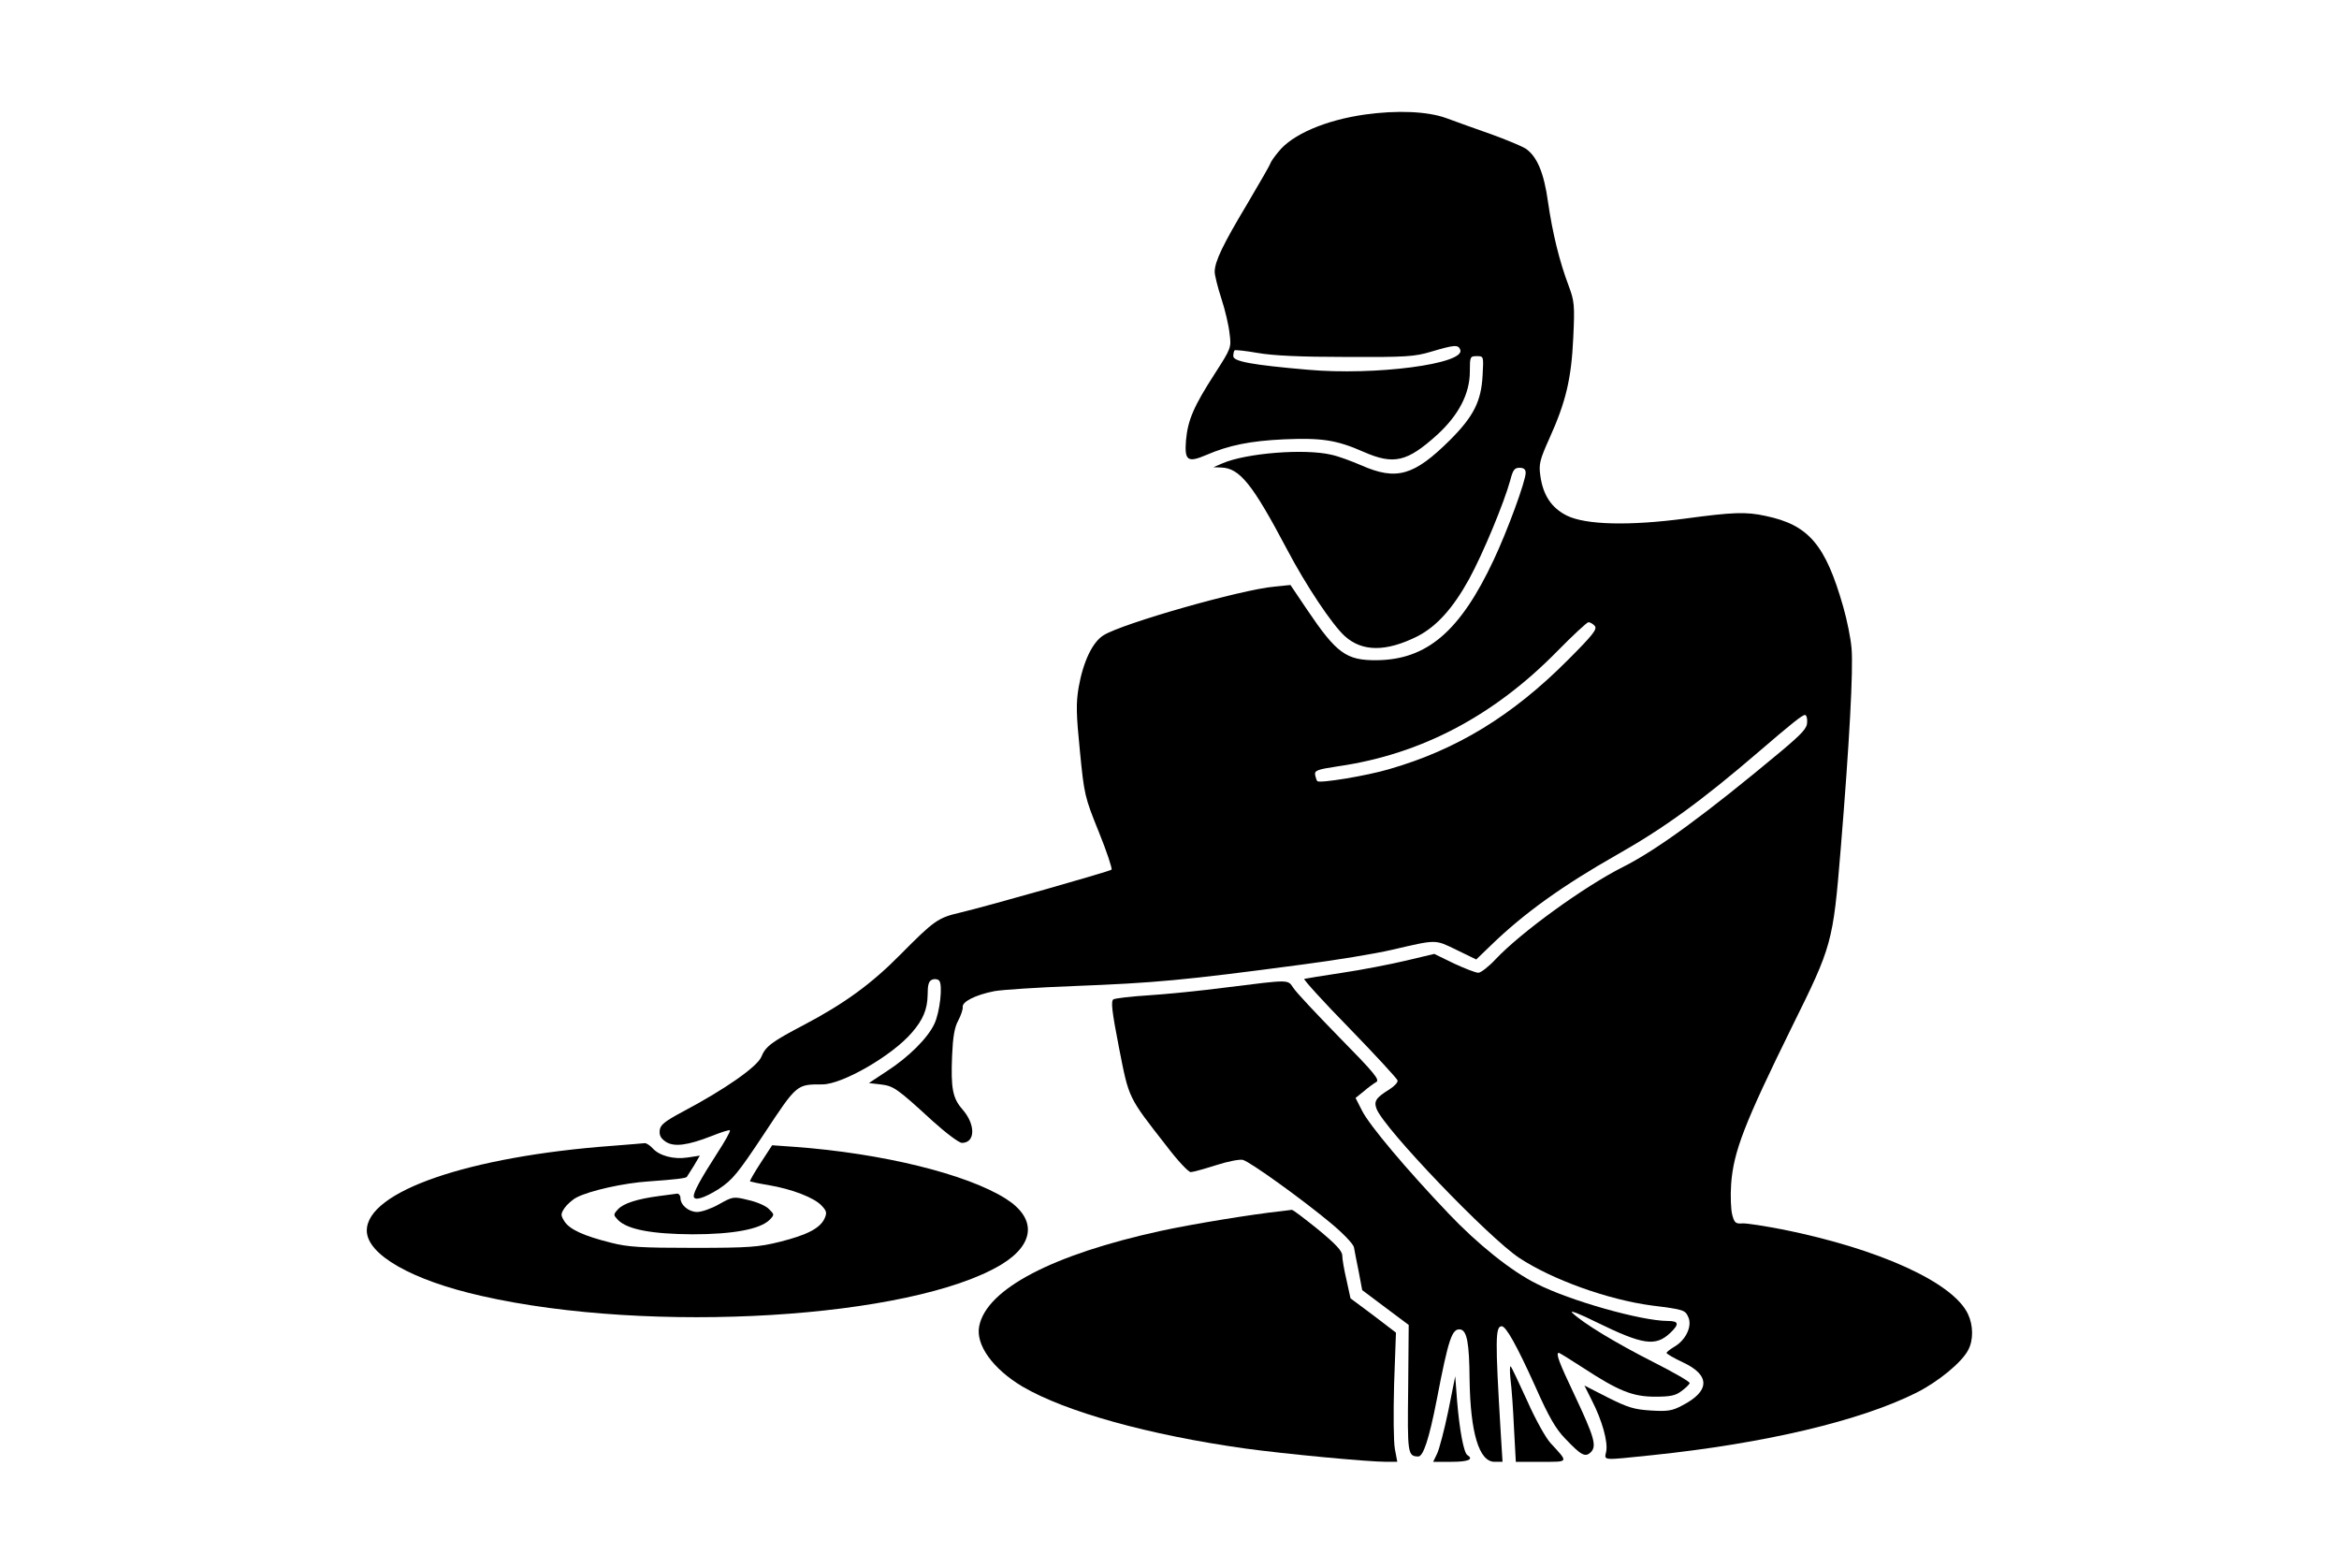
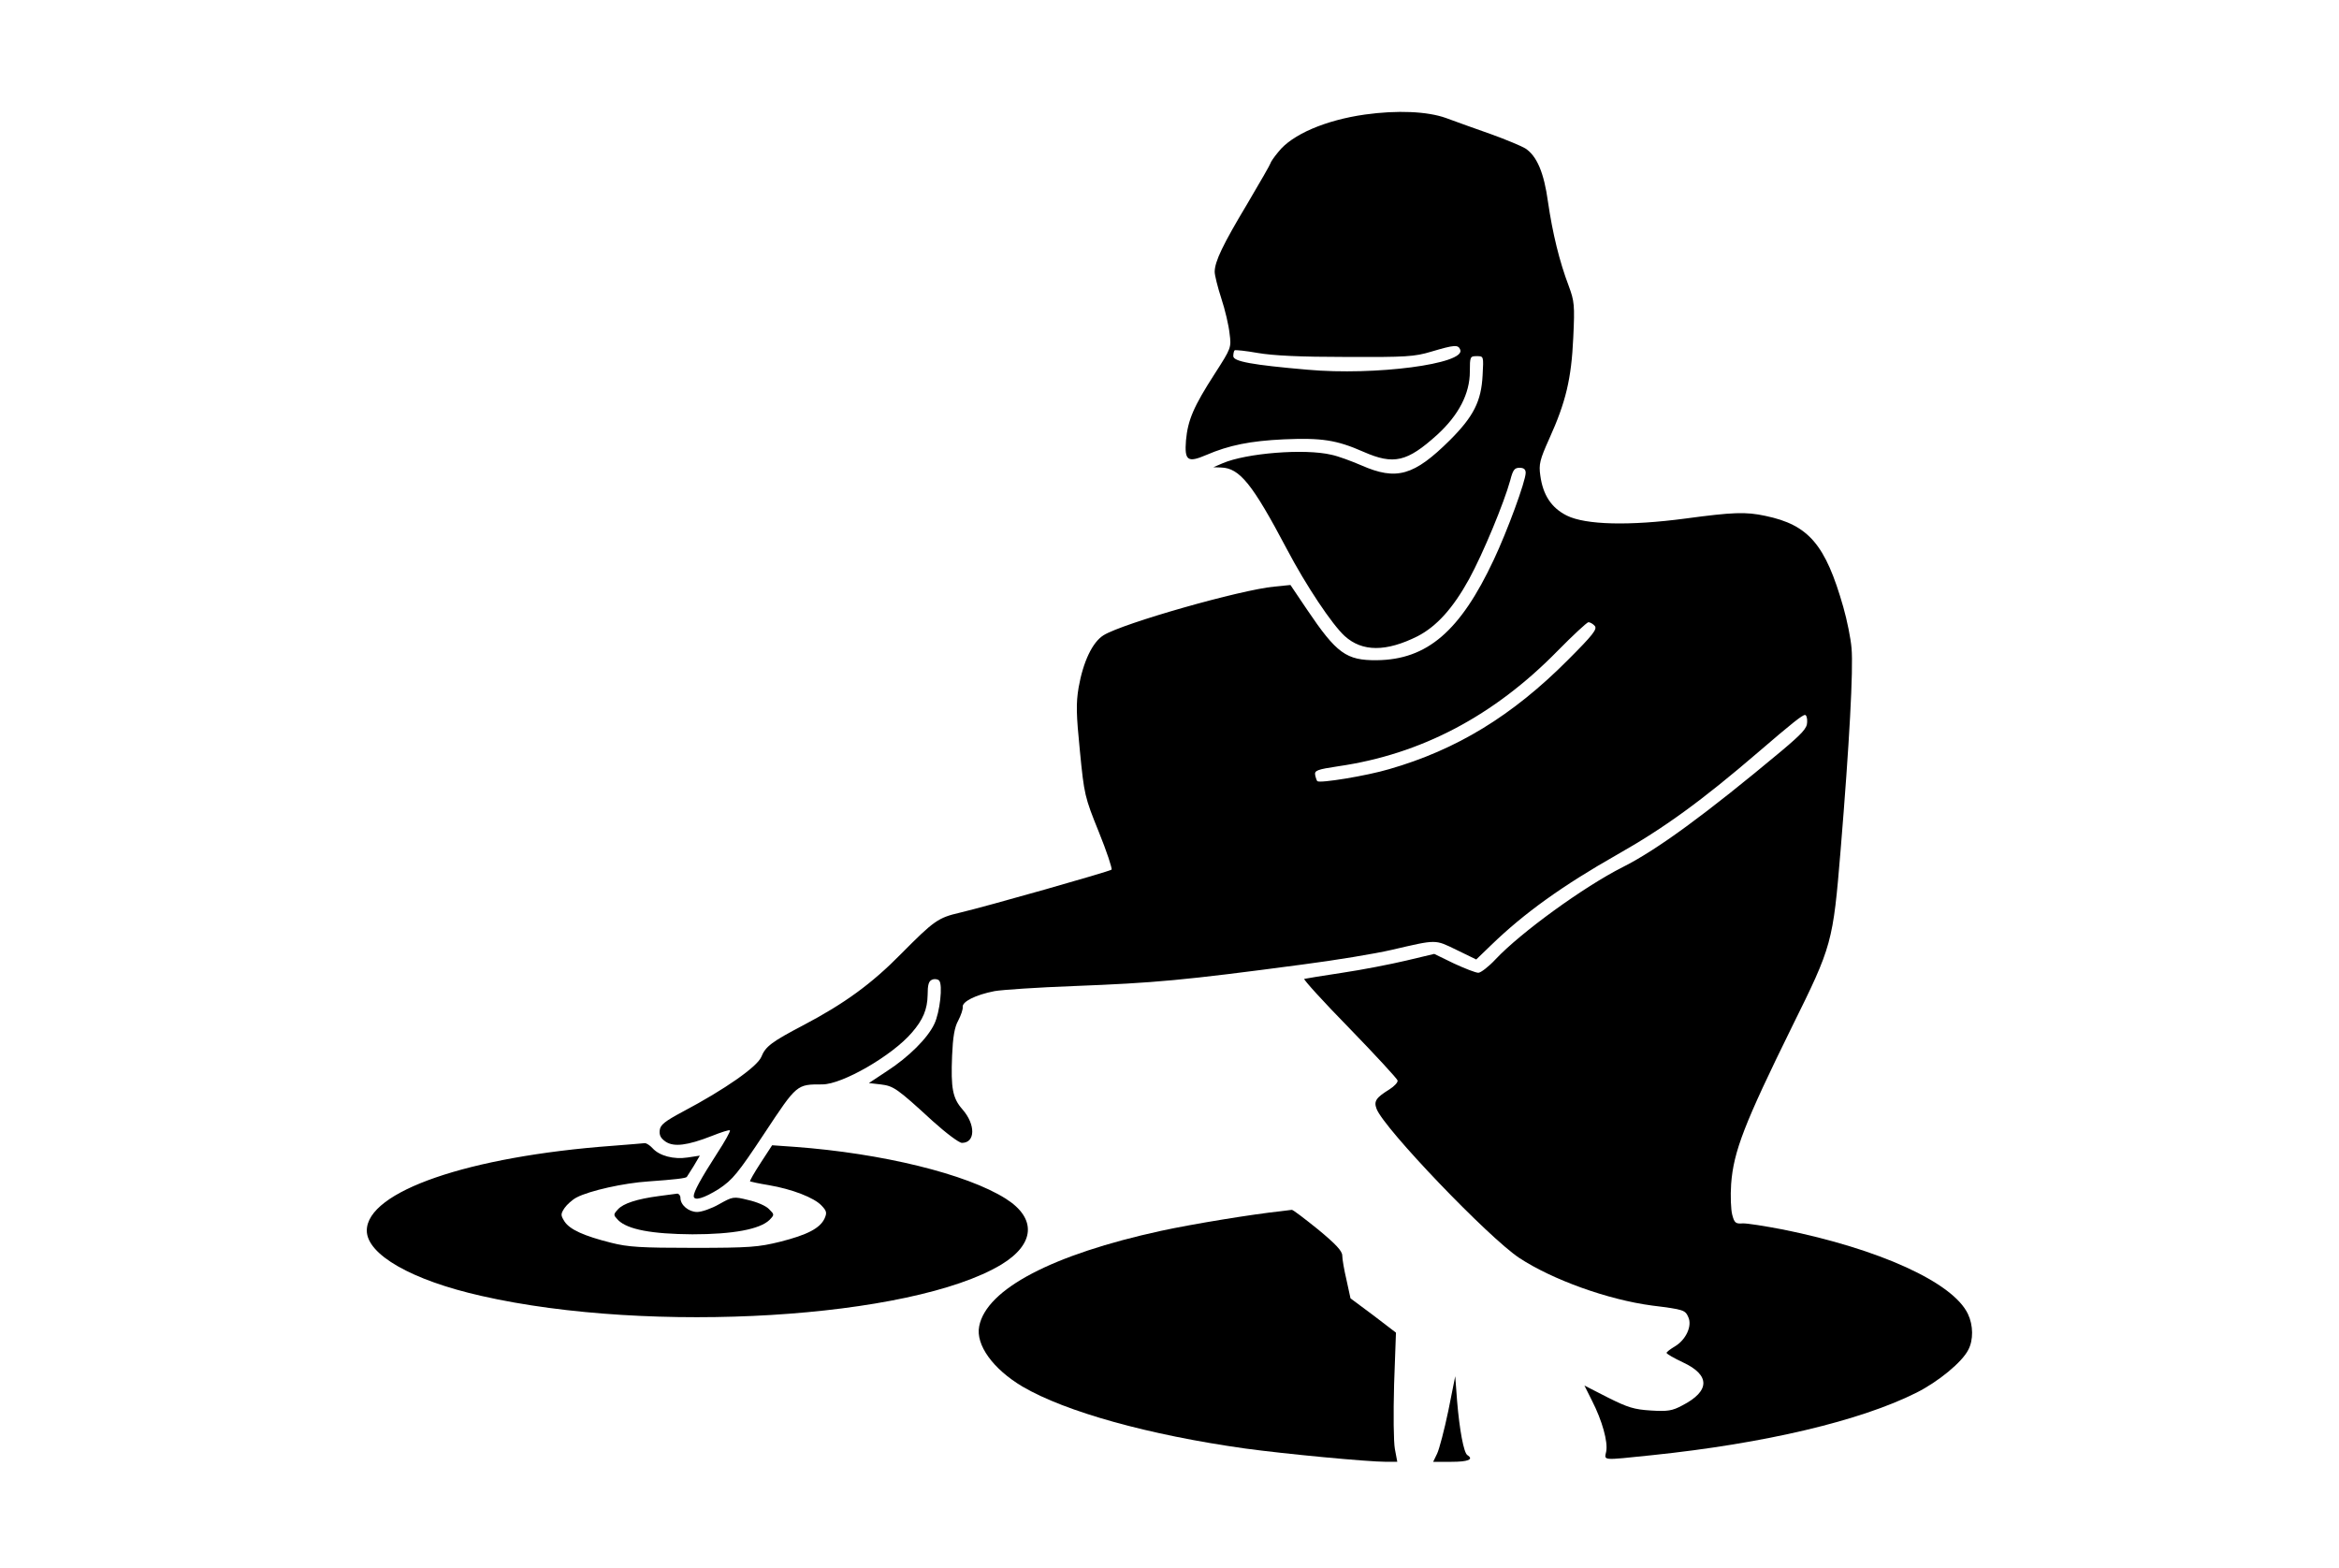
<svg xmlns="http://www.w3.org/2000/svg" width="880pt" height="590pt" viewBox="0 0 880 590" preserveAspectRatio="xMidYMid meet">
  <g transform="translate(0,590) scale(0.1,-0.1)" fill="#000000" stroke="none">
    <path d="M5135 5469 c-148 -21 -274 -75 -325 -140 -17 -20 -30 -40 -30 -43 0 -3 -40 -73 -88 -154 -91 -152 -122 -216 -122 -255 0 -12 11 -57 25 -100 14 -42 28 -102 31 -132 7 -53 6 -55 -55 -150 -80 -124 -102 -175 -109 -252 -6 -76 6 -85 76 -55 86 37 166 53 292 59 142 6 198 -2 300 -47 114 -50 164 -38 277 64 81 74 123 155 123 238 0 56 1 58 26 58 26 0 26 0 22 -72 -5 -98 -34 -155 -123 -244 -135 -134 -201 -153 -333 -95 -37 16 -88 35 -113 40 -101 24 -321 6 -409 -32 l-35 -15 29 -1 c70 -2 118 -62 247 -306 73 -139 171 -285 218 -328 66 -60 156 -60 274 -1 72 37 134 106 194 215 53 97 132 288 155 372 10 39 16 47 35 47 16 0 23 -6 23 -19 0 -31 -69 -219 -120 -327 -126 -269 -251 -376 -440 -378 -115 -1 -151 25 -263 191 l-62 92 -60 -6 c-128 -12 -570 -138 -643 -183 -42 -26 -77 -100 -94 -197 -10 -60 -9 -100 5 -240 16 -163 18 -172 71 -303 30 -74 51 -138 48 -142 -8 -7 -469 -138 -571 -162 -82 -19 -97 -30 -221 -155 -110 -112 -213 -187 -367 -268 -120 -63 -143 -80 -159 -120 -16 -37 -137 -122 -294 -205 -69 -37 -86 -50 -88 -71 -2 -19 4 -30 23 -43 31 -20 81 -14 173 22 35 14 66 24 68 21 3 -3 -19 -42 -49 -88 -60 -93 -87 -143 -87 -159 0 -20 38 -9 95 27 51 34 71 58 171 209 123 186 121 184 218 184 75 0 262 108 336 194 43 49 59 89 60 142 0 39 4 53 17 58 9 4 21 2 26 -3 15 -15 3 -121 -18 -164 -25 -53 -96 -124 -178 -177 l-68 -45 44 -5 c49 -6 61 -14 196 -138 50 -45 99 -82 110 -82 51 0 52 69 2 126 -37 42 -44 79 -39 202 3 70 9 107 23 132 10 19 18 42 17 51 -3 20 48 46 120 60 29 5 163 14 298 19 306 12 409 21 860 81 124 16 275 41 335 55 173 40 162 40 245 0 l74 -36 56 54 c125 121 269 224 475 341 175 99 317 202 530 385 129 111 166 140 176 140 5 0 9 -12 8 -27 0 -23 -19 -43 -96 -108 -285 -238 -468 -372 -597 -437 -147 -74 -385 -247 -479 -347 -26 -28 -56 -51 -65 -51 -10 0 -51 16 -92 35 l-74 36 -105 -25 c-59 -14 -167 -35 -241 -46 -74 -11 -139 -22 -143 -23 -5 -1 71 -85 170 -186 98 -101 179 -189 181 -196 2 -7 -12 -22 -31 -34 -50 -31 -59 -44 -48 -73 28 -74 421 -484 537 -561 125 -82 333 -157 499 -179 121 -15 125 -17 137 -44 15 -33 -9 -85 -51 -110 -17 -10 -31 -21 -31 -24 0 -4 28 -20 62 -36 103 -48 102 -108 -3 -162 -37 -20 -55 -23 -118 -19 -63 4 -86 11 -162 49 l-88 45 28 -56 c39 -76 61 -156 54 -192 -7 -35 -20 -34 173 -14 423 44 783 129 994 235 82 41 172 115 195 161 20 37 19 93 -1 135 -56 119 -334 245 -696 318 -68 13 -136 24 -152 23 -26 -2 -31 2 -39 33 -5 19 -7 71 -4 115 9 123 50 228 229 592 151 305 154 315 183 666 33 401 48 679 41 758 -3 37 -17 106 -31 155 -67 235 -130 309 -293 343 -74 16 -122 14 -301 -10 -211 -28 -375 -24 -446 11 -58 29 -90 77 -100 151 -6 42 -2 59 34 139 62 137 83 225 90 379 6 124 4 138 -17 195 -35 92 -61 199 -78 316 -15 110 -42 174 -86 202 -13 8 -70 32 -128 53 -58 20 -134 48 -170 61 -70 25 -183 30 -305 13z m359 -885 c20 -53 -320 -98 -575 -75 -208 18 -279 31 -279 51 0 9 2 19 5 22 3 2 42 -2 87 -10 58 -10 160 -15 333 -15 225 -1 257 1 320 20 88 26 101 27 109 7z m506 -1039 c10 -12 -6 -33 -101 -128 -209 -210 -419 -338 -673 -411 -84 -25 -261 -54 -270 -45 -2 2 -6 13 -8 23 -3 17 7 21 87 33 311 45 585 189 825 434 58 59 110 107 116 108 6 0 17 -6 24 -14z" />
-     <path d="M4615 2185 c-99 -13 -232 -26 -296 -30 -64 -4 -123 -11 -130 -15 -10 -7 -6 -43 21 -182 38 -193 33 -183 179 -370 41 -54 82 -98 91 -98 8 0 51 12 95 26 43 14 89 23 101 20 27 -7 223 -148 331 -238 46 -38 85 -79 87 -91 2 -12 10 -53 18 -92 l13 -69 88 -66 87 -65 -2 -238 c-3 -247 -2 -256 38 -257 19 0 41 68 69 211 45 234 58 271 89 267 25 -4 34 -50 35 -188 3 -202 36 -310 94 -310 l30 0 -7 113 c-21 349 -20 397 4 397 16 0 56 -71 126 -226 51 -115 77 -160 113 -197 60 -63 75 -71 96 -51 23 23 14 56 -61 215 -59 124 -72 159 -59 159 2 0 43 -25 89 -55 136 -89 189 -110 273 -110 57 0 77 4 99 21 15 11 29 24 31 30 2 5 -61 41 -140 81 -138 70 -262 145 -302 184 -11 11 30 -5 92 -36 174 -85 221 -92 276 -41 36 34 34 46 -9 46 -98 0 -368 76 -493 140 -95 47 -223 150 -332 265 -158 166 -296 330 -324 385 l-25 49 31 25 c16 14 38 30 47 35 14 8 -8 35 -139 168 -85 87 -163 170 -173 186 -22 32 -10 32 -251 2z" />
    <path d="M2305 1589 c-543 -40 -925 -172 -925 -319 0 -90 169 -187 432 -246 637 -145 1617 -85 1955 118 127 77 134 174 17 248 -147 93 -466 171 -794 195 l-85 6 -43 -66 c-24 -37 -42 -68 -40 -70 2 -1 33 -8 70 -14 88 -15 171 -47 199 -77 19 -20 21 -27 11 -49 -17 -36 -64 -61 -167 -87 -81 -20 -114 -23 -325 -23 -199 0 -247 3 -310 19 -104 26 -156 50 -176 80 -15 24 -15 28 0 51 9 13 30 32 46 40 48 25 177 54 270 60 99 7 141 12 144 17 1 2 13 20 26 41 l23 39 -46 -7 c-52 -8 -106 6 -132 35 -10 11 -23 19 -29 19 -6 -1 -60 -5 -121 -10z" />
    <path d="M2480 1400 c-84 -11 -135 -28 -155 -50 -18 -20 -18 -21 1 -41 36 -35 126 -52 279 -53 153 0 254 19 290 54 19 20 19 20 -2 41 -11 12 -46 27 -78 34 -56 14 -58 13 -110 -16 -28 -16 -65 -29 -82 -29 -32 0 -63 26 -63 53 0 9 -6 16 -12 16 -7 -1 -38 -5 -68 -9z" />
    <path d="M4820 1343 c-105 -11 -332 -48 -452 -74 -408 -89 -657 -219 -684 -359 -14 -70 52 -161 163 -227 162 -95 475 -182 838 -233 146 -20 460 -50 531 -50 l41 0 -9 48 c-5 27 -6 131 -3 243 l7 195 -85 65 -86 64 -15 69 c-9 38 -16 79 -16 92 0 17 -24 43 -92 99 -51 41 -94 74 -98 73 -3 0 -21 -3 -40 -5z" />
-     <path d="M5683 710 c4 -30 10 -112 13 -182 l7 -128 95 0 c106 0 104 -4 36 70 -18 19 -58 91 -88 159 -31 68 -59 127 -62 130 -4 3 -4 -19 -1 -49z" />
    <path d="M5449 592 c-15 -72 -34 -144 -42 -161 l-15 -31 69 0 c62 0 85 9 60 25 -14 8 -30 96 -39 204 l-7 93 -26 -130z" />
  </g>
</svg>